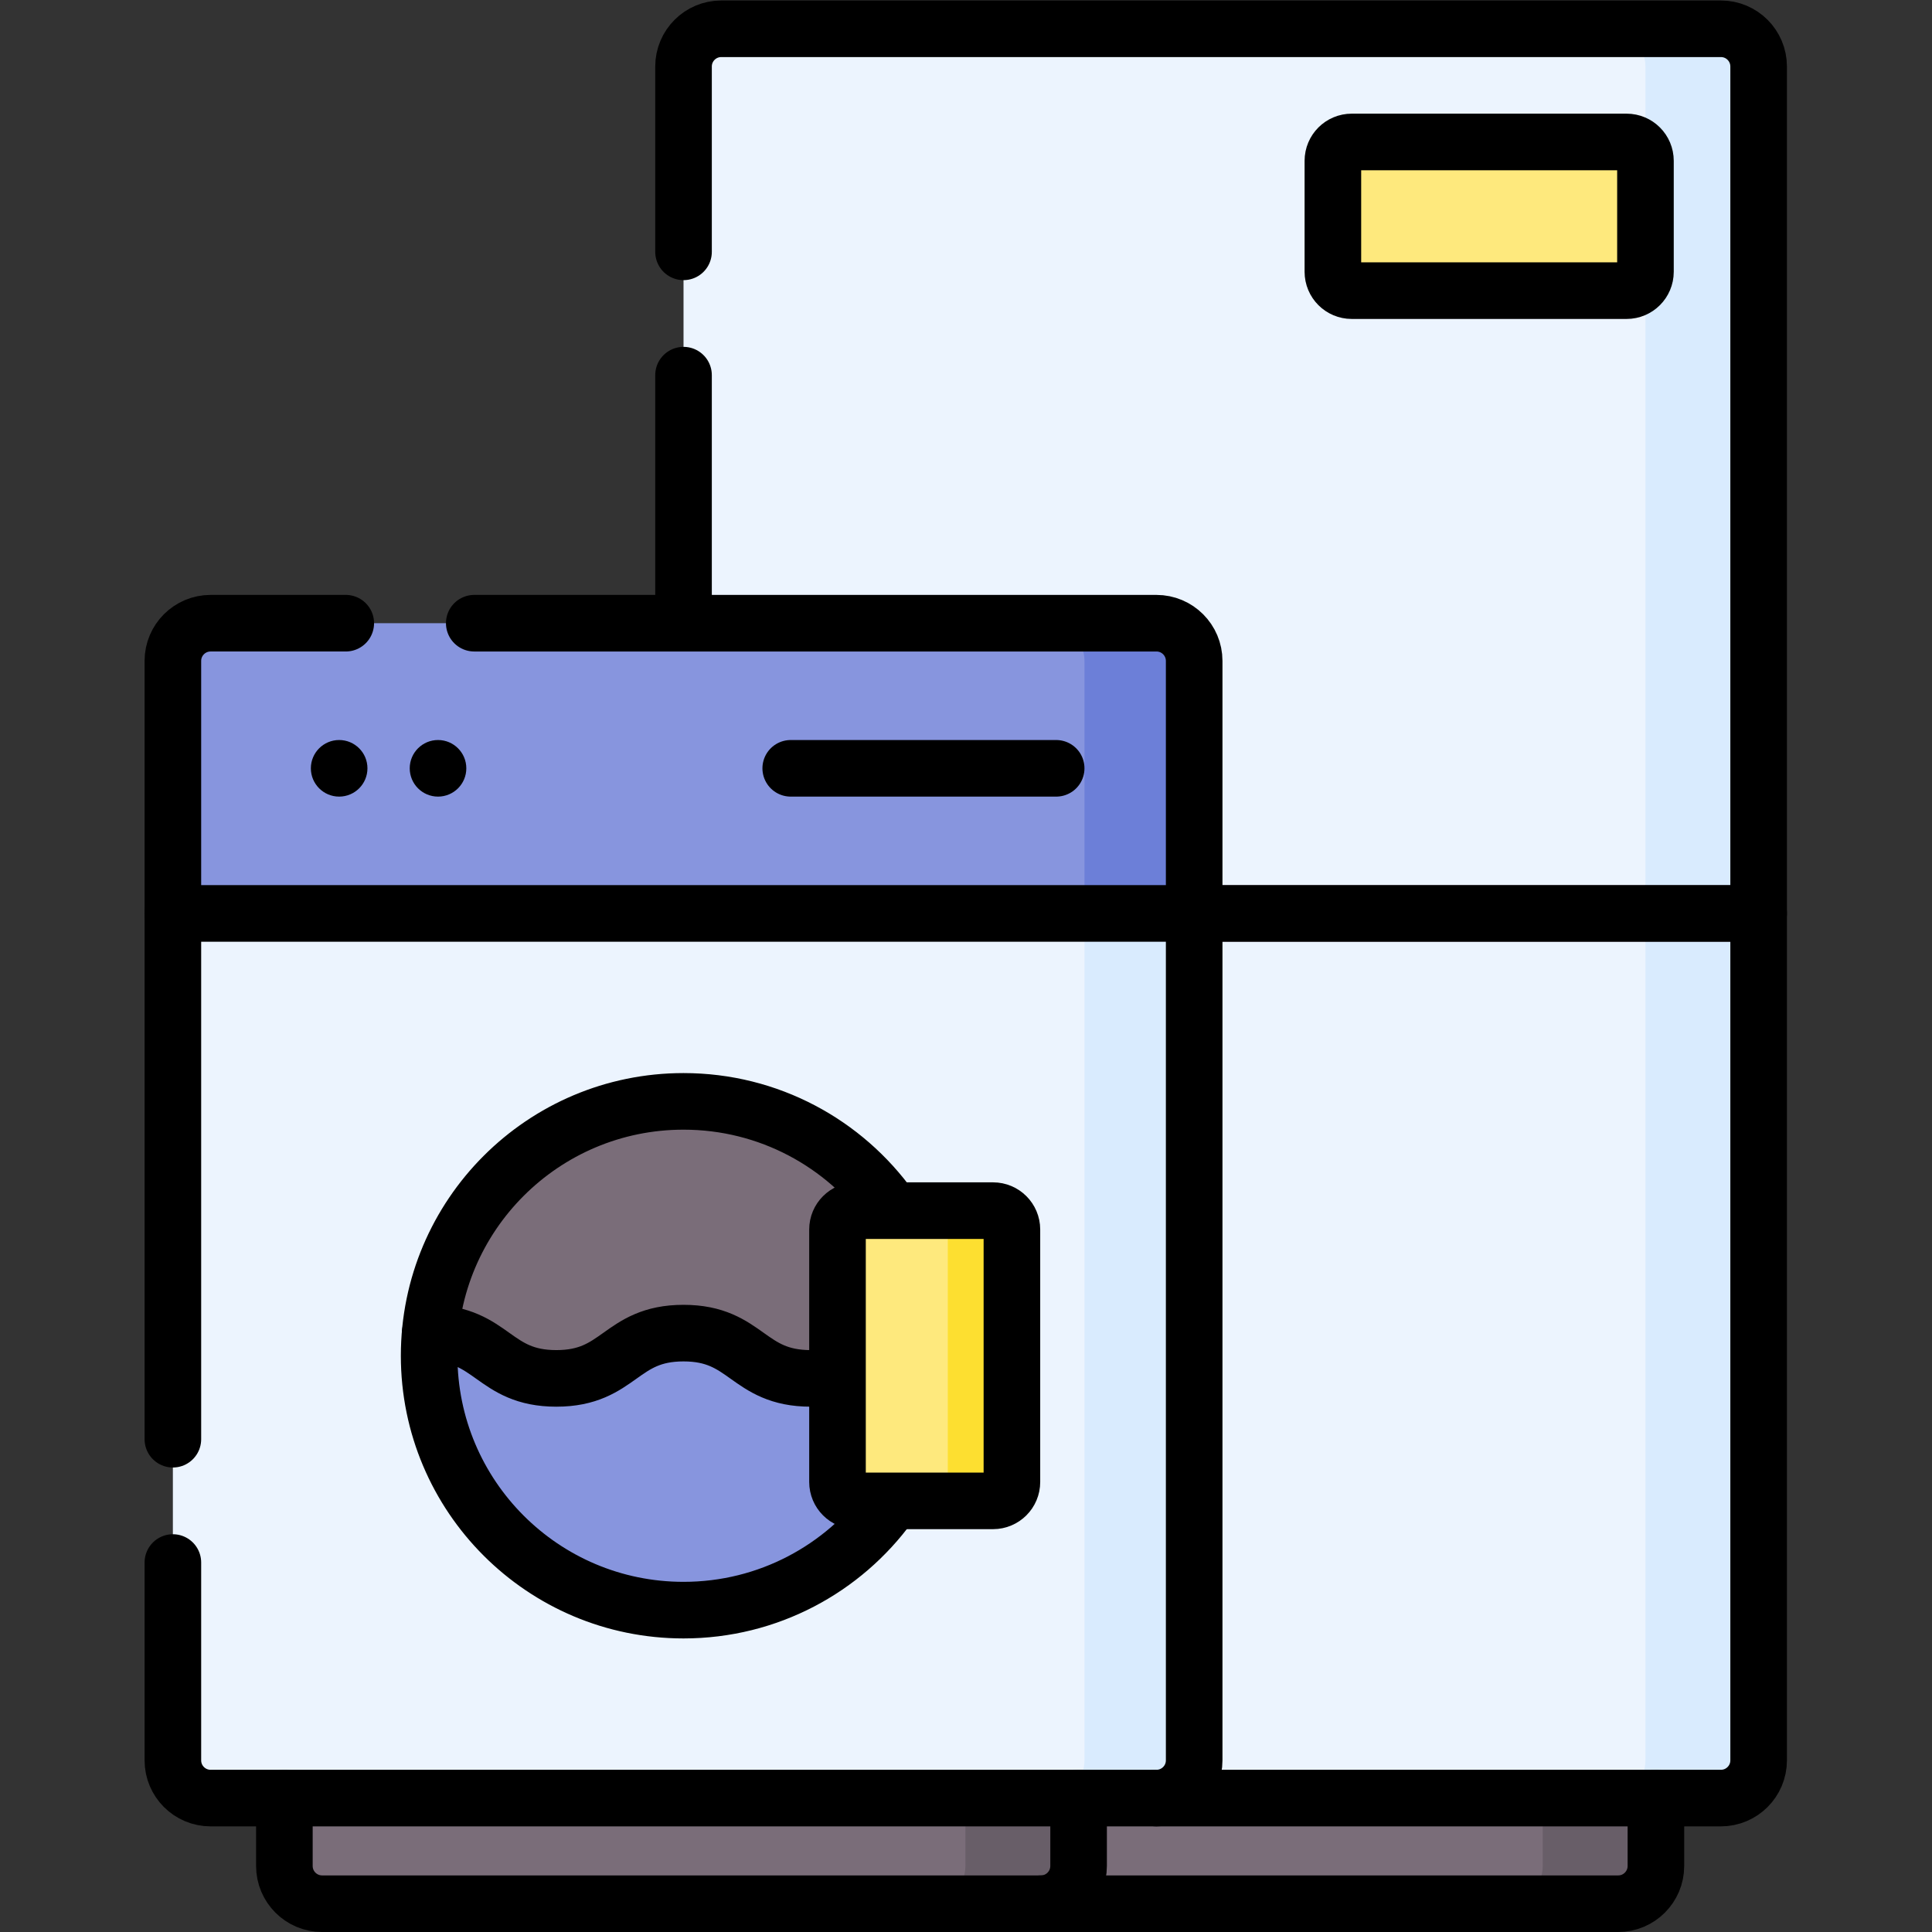
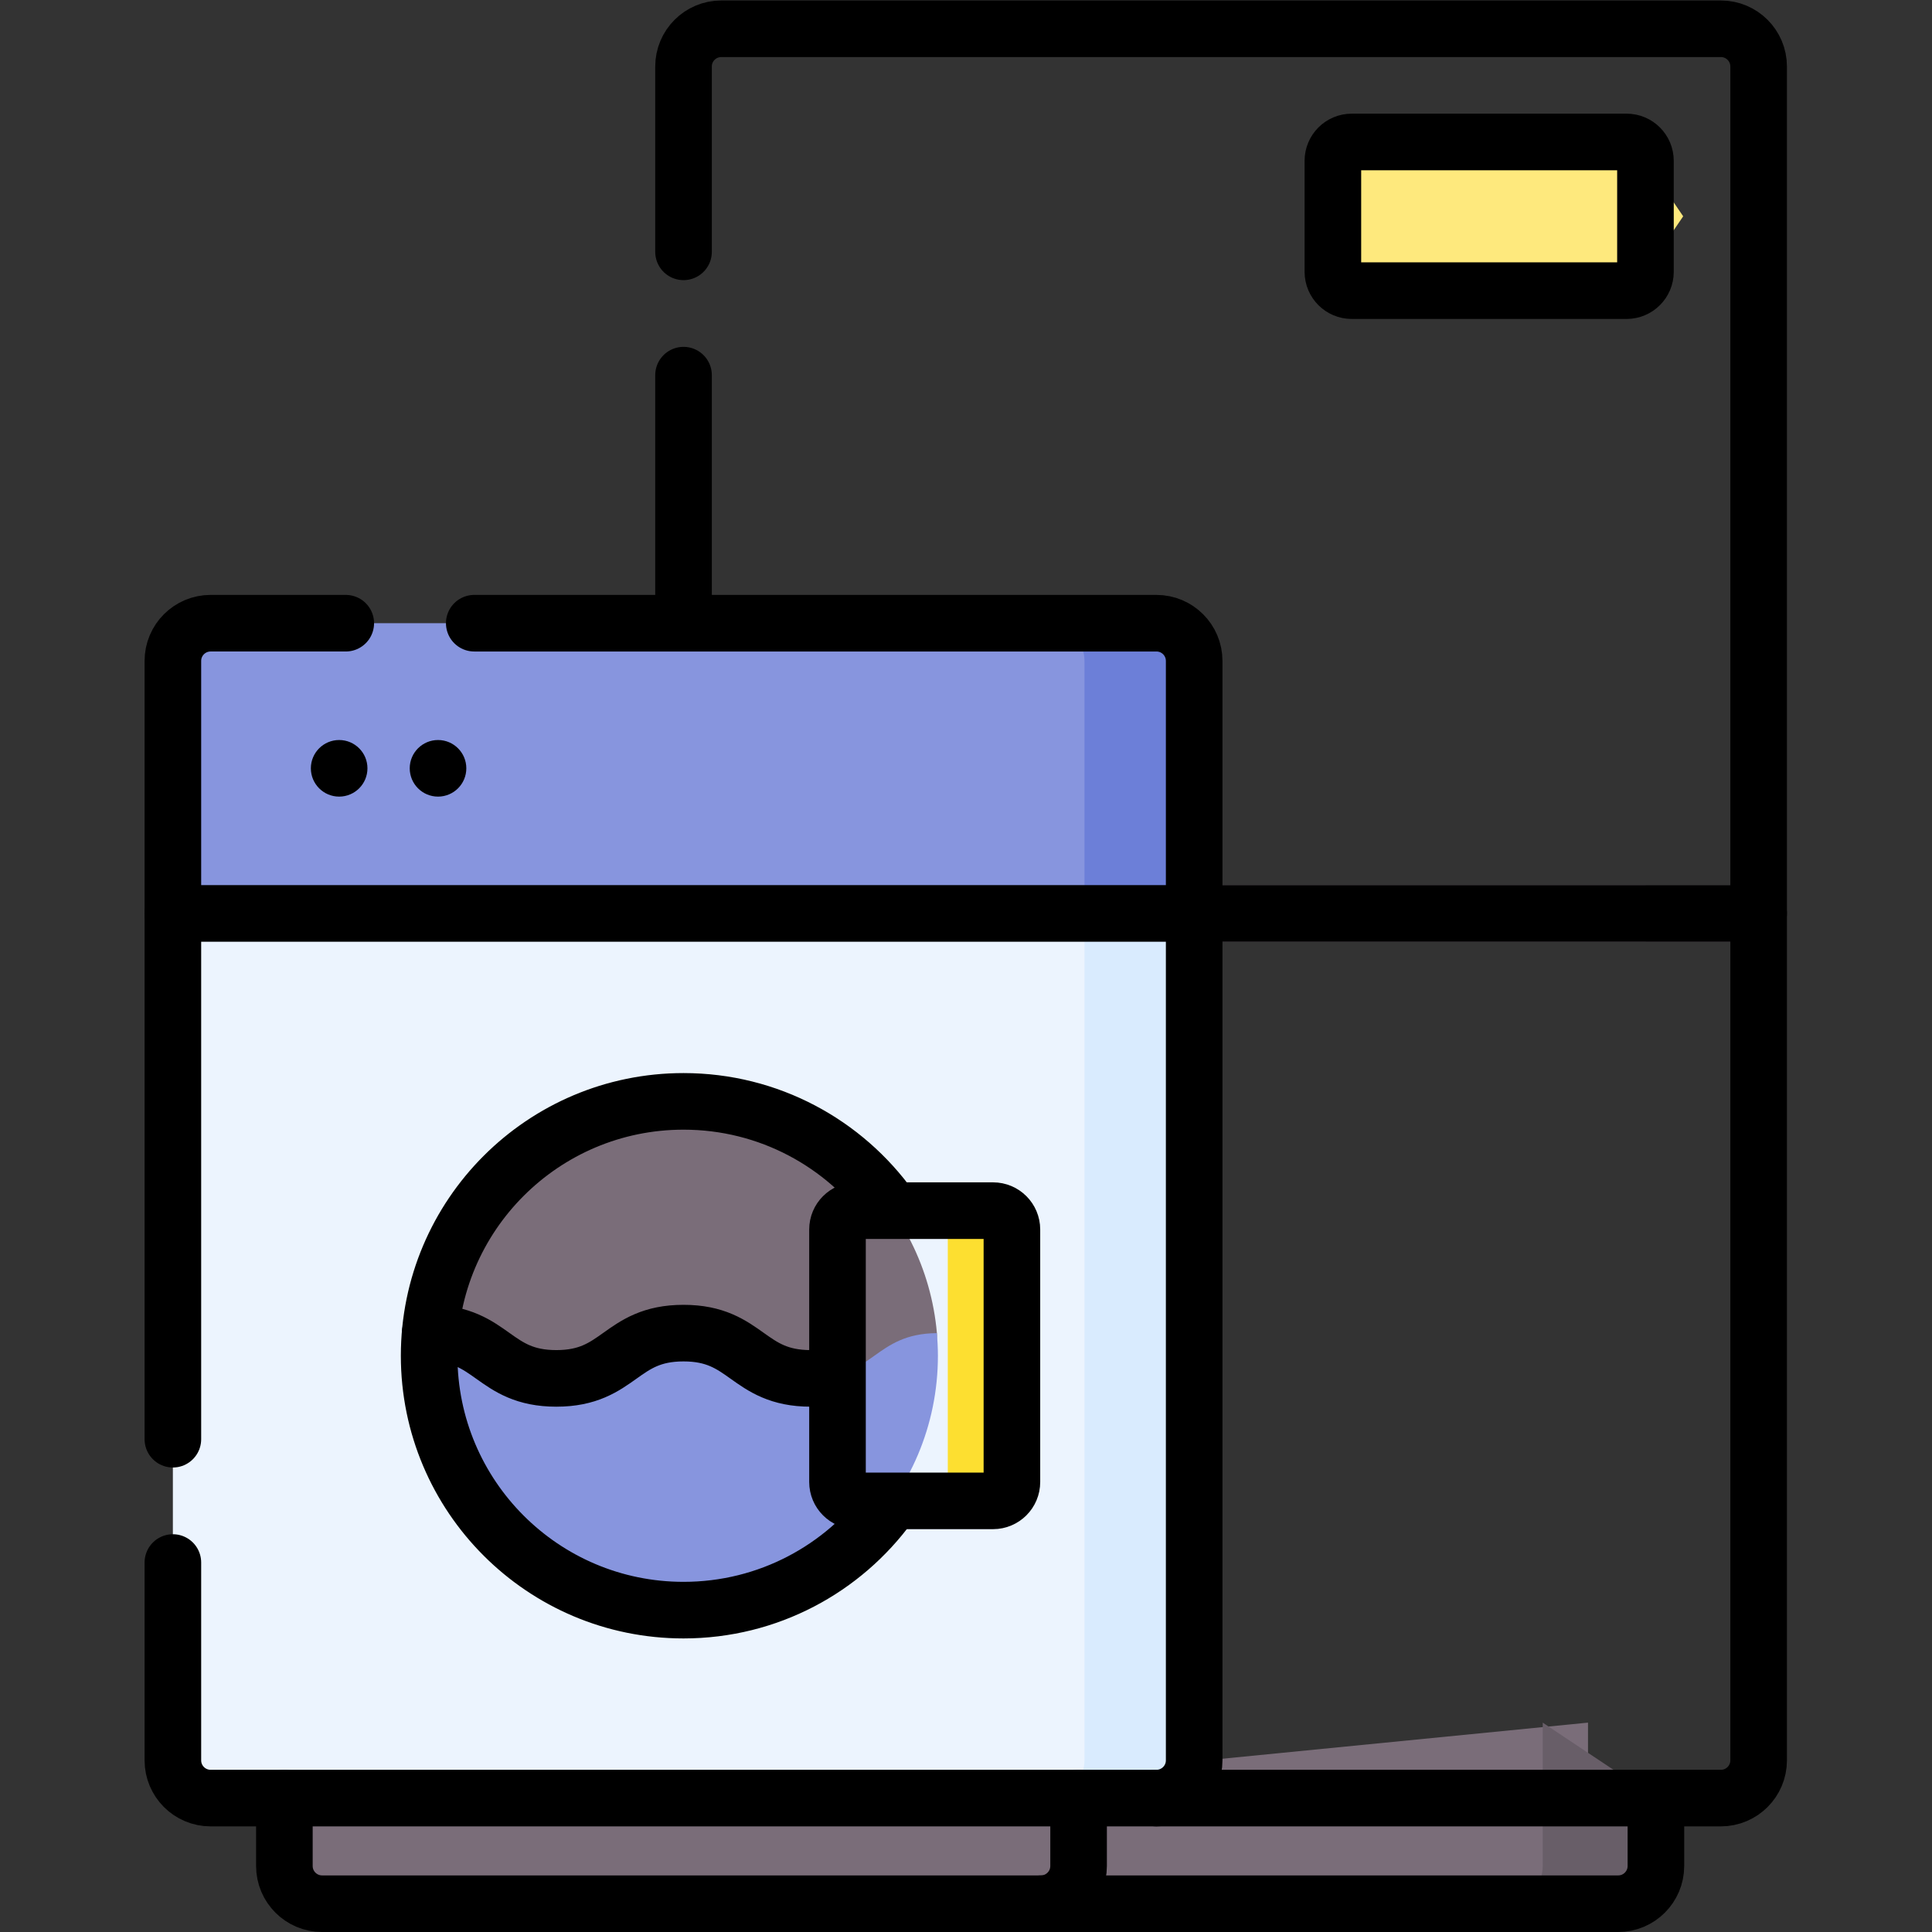
<svg xmlns="http://www.w3.org/2000/svg" version="1.1" id="svg7329" xml:space="preserve" width="682.667" height="682.667" viewBox="0 0 682.667 682.667">
  <rect x="0" y="0" width="682.667" height="682.667" fill="#333333" stroke="none" />
  <defs id="defs7333">
    <clipPath id="clipPath7343">
      <path d="M 0,512 H 512 V 0 H 0 Z" id="path7341" />
    </clipPath>
  </defs>
  <g id="g7335" transform="matrix(1.333,0,0,-1.333,0,682.667)">
    <g id="g7337">
      <g id="g7339" clip-path="url(#clipPath7343)">
        <g id="g7345" transform="translate(410.943,7.5)">
          <path d="m 0,0 h -182.526 c -5.523,0 -10,4.478 -10,10 V 28 L 10,48 V 10 C 10,4.478 5.523,0 0,0" style="fill:#7a6d79;fill-opacity:1;fill-rule:nonzero;stroke:none" id="path7347" />
        </g>
        <g id="g7349" transform="translate(408.943,55.5)">
          <path d="m 0,0 v -38 c 0,-5.522 -4.477,-10 -10,-10 h 30 c 5.523,0 10,4.478 10,10 v 18 z" style="fill:#685e68;fill-opacity:1;fill-rule:nonzero;stroke:none" id="path7351" />
        </g>
        <g id="g7353" transform="translate(446.174,35.5)">
-           <path d="m 0,0 h -254.987 c -5.523,0 -10,4.478 -10,10 v 449 c 0,5.522 4.477,10 10,10 H 0 c 5.522,0 10,-4.478 10,-10 V 10 C 10,4.478 5.522,0 0,0" style="fill:#ecf4fe;fill-opacity:1;fill-rule:nonzero;stroke:none" id="path7355" />
-         </g>
+           </g>
        <g id="g7357" transform="translate(358.316,435.082)">
          <path d="m 0,0 h 72.857 c 2.762,0 5,2.239 5,5 l 10,14.709 -10,14.709 c 0,2.762 -2.238,5 -5,5 H 0 c -2.762,0 -5,-2.238 -5,-5 V 5 C -5,2.239 -2.762,0 0,0" style="fill:#fee97d;fill-opacity:1;fill-rule:nonzero;stroke:none" id="path7359" />
        </g>
        <g id="g7361" transform="translate(456.174,504.5)">
-           <path d="m 0,0 h -30 c 5.522,0 10,-4.478 10,-10 v -449 c 0,-5.522 -4.478,-10 -10,-10 H 0 c 5.522,0 10,4.478 10,10 v 217 l -10,7.5 10,7.5 V -10 C 10,-4.478 5.522,0 0,0" style="fill:#d9ebfe;fill-opacity:1;fill-rule:nonzero;stroke:none" id="path7363" />
-         </g>
+           </g>
        <g id="g7365" transform="translate(181.187,262.5)">
          <path d="m 0,0 h 254.987 l 10,7.627 -10,7.373 H 0 Z" style="fill:#7a6d79;fill-opacity:1;fill-rule:nonzero;stroke:none" id="path7367" />
        </g>
        <path d="m 436.174,262.5 h 30 v 15 h -30 z" style="fill:#685e68;fill-opacity:1;fill-rule:nonzero;stroke:none" id="path7369" />
        <g id="g7371" transform="translate(255.91,7.5)">
          <path d="m 0,0 h -170.526 c -5.523,0 -10,4.478 -10,10 V 28 L 10,48 V 10 C 10,4.478 5.523,0 0,0" style="fill:#7a6d79;fill-opacity:1;fill-rule:nonzero;stroke:none" id="path7373" />
        </g>
        <g id="g7375" transform="translate(255.91,55.5)">
-           <path d="m 0,0 v -38 c 0,-5.522 -4.477,-10 -10,-10 h 30 c 5.523,0 10,4.478 10,10 v 18 z" style="fill:#685e68;fill-opacity:1;fill-rule:nonzero;stroke:none" id="path7377" />
-         </g>
+           </g>
        <g id="g7379" transform="translate(288.547,336.933)">
          <path d="m 0,0 h -222.721 c -5.522,0 -10,-4.478 -10,-10 l -10,-56.933 v -224.5 c 0,-5.522 4.478,-10 10,-10 H 0 c 5.523,0 10,4.478 10,10 V -10 C 10,-4.478 5.523,0 0,0" style="fill:#ecf4fe;fill-opacity:1;fill-rule:nonzero;stroke:none" id="path7381" />
        </g>
        <g id="g7383" transform="translate(304.547,336.933)">
          <path d="m 0,0 h -27.076 c 5.523,0 10,-4.477 10,-10 v -281.433 c 0,-5.522 -4.477,-10 -10,-10 H 2 c 5.523,0 10,4.478 10,10 v 224.5 L 10,-10 C 10,-4.477 5.523,0 0,0" style="fill:#d9ebfe;fill-opacity:1;fill-rule:nonzero;stroke:none" id="path7385" />
        </g>
        <g id="g7387" transform="translate(295.547,346.933)">
          <path d="m 0,0 h -239.721 c -5.522,0 -10,-4.477 -10,-10 V -76.933 H -8.076 L 10,-10 C 10,-4.477 5.523,0 0,0" style="fill:#8795de;fill-opacity:1;fill-rule:nonzero;stroke:none" id="path7389" />
        </g>
        <g id="g7391" transform="translate(287.471,336.933)">
          <path d="M 0,0 V -66.933 H 29.076 V 0 c 0,5.523 -4.477,10 -10,10 H -10 C -4.477,10 0,5.523 0,0" style="fill:#6c7fd8;fill-opacity:1;fill-rule:nonzero;stroke:none" id="path7393" />
        </g>
        <g id="g7395" transform="translate(247.618,152.75)">
          <path d="m 0,0 c 0,-37.241 -34.69,-53.138 -71.931,-53.138 -37.241,0 -60.931,15.897 -60.931,53.138 0,2.021 -0.911,4.02 -0.737,5.995 3.034,34.433 31.947,61.436 67.168,61.436 35.221,0 64.135,-27.003 67.168,-61.436 C 0.911,4.02 0,2.021 0,0" style="fill:#7a6d79;fill-opacity:1;fill-rule:nonzero;stroke:none" id="path7397" />
        </g>
        <g id="g7399" transform="translate(113.756,152.75)">
          <path d="m 0,0 c 0,-37.241 30.19,-67.432 67.431,-67.432 37.241,0 67.431,30.191 67.431,67.432 0,2.021 -0.106,4.018 -0.28,5.994 C 118.01,5.858 117.907,-6 101.145,-6 84.286,-6 84.286,6 67.427,6 50.57,6 50.57,-6 33.714,-6 16.953,-6 16.85,5.858 0.279,5.994 0.105,4.018 0,2.021 0,0" style="fill:#8795de;fill-opacity:1;fill-rule:nonzero;stroke:none" id="path7401" />
        </g>
        <g id="g7403" transform="translate(255.235,114.284)">
-           <path d="m 0,0 h -28.234 c -2.762,0 -5,2.238 -5,5 v 66.932 c 0,2.761 2.238,5 5,5 H 0 c 2.761,0 5,-2.239 5,-5 V 5 C 5,2.238 2.761,0 0,0" style="fill:#fee97d;fill-opacity:1;fill-rule:nonzero;stroke:none" id="path7405" />
-         </g>
+           </g>
        <g id="g7407" transform="translate(263.235,191.216)">
          <path d="m 0,0 h -17 c 2.761,0 5,-2.238 5,-5 v -66.932 c 0,-2.761 -2.239,-5 -5,-5 H 0 c 2.761,0 5,2.239 5,5 V -5 C 5,-2.238 2.761,0 0,0" style="fill:#fddf30;fill-opacity:1;fill-rule:nonzero;stroke:none" id="path7409" />
        </g>
        <g id="g7411" transform="translate(466.173,270)">
          <path d="M 0,0 H -149.626" style="fill:none;stroke:#000000;stroke-width:15;stroke-linecap:round;stroke-linejoin:round;stroke-miterlimit:10;stroke-dasharray:none;stroke-opacity:1" id="path7413" />
        </g>
        <g id="g7415" transform="translate(358.316,435.082)">
          <path d="m 0,0 h 72.857 c 2.762,0 5,2.239 5,5 v 29.418 c 0,2.762 -2.238,5 -5,5 H 0 c -2.762,0 -5,-2.238 -5,-5 V 5 C -5,2.239 -2.762,0 0,0 Z" style="fill:none;stroke:#000000;stroke-width:15;stroke-linecap:round;stroke-linejoin:round;stroke-miterlimit:10;stroke-dasharray:none;stroke-opacity:1" id="path7417" />
        </g>
        <g id="g7419" transform="translate(45.826,270)">
          <path d="M 0,0 H 270.721" style="fill:none;stroke:#000000;stroke-width:15;stroke-linecap:round;stroke-linejoin:round;stroke-miterlimit:10;stroke-dasharray:none;stroke-opacity:1" id="path7421" />
        </g>
        <g id="g7423" transform="translate(89.902,300.966)">
          <path d="M 0,0 V 0 C -4.142,0 -7.5,3.358 -7.5,7.5 V 7.501 C -7.5,11.643 -4.142,15 0,15 4.142,15 7.5,11.643 7.5,7.501 V 7.5 C 7.5,3.358 4.142,0 0,0" style="fill:#000000;fill-opacity:1;fill-rule:nonzero;stroke:none" id="path7425" />
        </g>
        <g id="g7427" transform="translate(116.11,300.966)">
          <path d="M 0,0 V 0 C -4.142,0 -7.5,3.358 -7.5,7.5 V 7.501 C -7.5,11.643 -4.142,15 0,15 4.142,15 7.5,11.643 7.5,7.501 V 7.5 C 7.5,3.358 4.142,0 0,0" style="fill:#000000;fill-opacity:1;fill-rule:nonzero;stroke:none" id="path7429" />
        </g>
        <g id="g7431" transform="translate(209.603,308.466)">
-           <path d="M 0,0 H 70.368" style="fill:none;stroke:#000000;stroke-width:15;stroke-linecap:round;stroke-linejoin:round;stroke-miterlimit:10;stroke-dasharray:none;stroke-opacity:1" id="path7433" />
-         </g>
+           </g>
        <g id="g7435" transform="translate(263.235,114.284)">
          <path d="m 0,0 h -36.234 c -2.762,0 -5,2.238 -5,5 v 66.932 c 0,2.761 2.238,5 5,5 H 0 c 2.761,0 5,-2.239 5,-5 V 5 C 5,2.238 2.761,0 0,0 Z" style="fill:none;stroke:#000000;stroke-width:15;stroke-linecap:round;stroke-linejoin:round;stroke-miterlimit:10;stroke-dasharray:none;stroke-opacity:1" id="path7437" />
        </g>
        <g id="g7439" transform="translate(221.791,147.56)">
          <path d="m 0,0 c -1.962,-0.508 -4.214,-0.811 -6.89,-0.811 -16.859,0 -16.859,12 -33.718,12 -16.856,0 -16.856,-12 -33.713,-12 -16.761,0 -16.864,11.859 -33.434,11.995" style="fill:none;stroke:#000000;stroke-width:15;stroke-linecap:round;stroke-linejoin:round;stroke-miterlimit:10;stroke-dasharray:none;stroke-opacity:1" id="path7441" />
        </g>
        <g id="g7443" transform="translate(235.778,113.159)">
          <path d="m 0,0 c -12.257,-16.871 -32.143,-27.84 -54.591,-27.84 -37.241,0 -67.431,30.19 -67.431,67.431 0,37.241 30.19,67.43 67.431,67.43 22.625,0 42.647,-11.142 54.879,-28.239" style="fill:none;stroke:#000000;stroke-width:15;stroke-linecap:round;stroke-linejoin:round;stroke-miterlimit:10;stroke-dasharray:none;stroke-opacity:1" id="path7445" />
        </g>
        <g id="g7447" transform="translate(285.91,35.5)">
          <path d="m 0,0 v -18 c 0,-5.522 -4.477,-10 -10,-10 h -190.526 c -5.523,0 -10,4.478 -10,10 V 0" style="fill:none;stroke:#000000;stroke-width:15;stroke-linecap:round;stroke-linejoin:round;stroke-miterlimit:10;stroke-dasharray:none;stroke-opacity:1" id="path7449" />
        </g>
        <g id="g7451" transform="translate(438.943,35.5)">
          <path d="m 0,0 v -18 c 0,-5.522 -4.477,-10 -10,-10 h -153.034" style="fill:none;stroke:#000000;stroke-width:15;stroke-linecap:round;stroke-linejoin:round;stroke-miterlimit:10;stroke-dasharray:none;stroke-opacity:1" id="path7453" />
        </g>
        <g id="g7455" transform="translate(91.653,346.933)">
          <path d="m 0,0 h -35.827 c -5.523,0 -10,-4.478 -10,-10 v -206.306" style="fill:none;stroke:#000000;stroke-width:15;stroke-linecap:round;stroke-linejoin:round;stroke-miterlimit:10;stroke-dasharray:none;stroke-opacity:1" id="path7457" />
        </g>
        <g id="g7459" transform="translate(45.826,97.94)">
          <path d="m 0,0 v -52.44 c 0,-5.523 4.478,-10 10,-10 h 250.721 c 5.523,0 10,4.477 10,10 v 291.432 c 0,5.523 -4.477,10 -10,10 H 79.887" style="fill:none;stroke:#000000;stroke-width:15;stroke-linecap:round;stroke-linejoin:round;stroke-miterlimit:10;stroke-dasharray:none;stroke-opacity:1" id="path7461" />
        </g>
        <g id="g7463" transform="translate(181.187,346.933)">
          <path d="M 0,0 V 65.752" style="fill:none;stroke:#000000;stroke-width:15;stroke-linecap:round;stroke-linejoin:round;stroke-miterlimit:10;stroke-dasharray:none;stroke-opacity:1" id="path7465" />
        </g>
        <g id="g7467" transform="translate(181.187,445.371)">
          <path d="m 0,0 v 49.129 c 0,5.522 4.477,10 10,10 h 264.987 c 5.522,0 9.999,-4.478 9.999,-10 v -449 c 0,-5.523 -4.477,-10 -9.999,-10 H 125.36" style="fill:none;stroke:#000000;stroke-width:15;stroke-linecap:round;stroke-linejoin:round;stroke-miterlimit:10;stroke-dasharray:none;stroke-opacity:1" id="path7469" />
        </g>
      </g>
    </g>
  </g>
</svg>